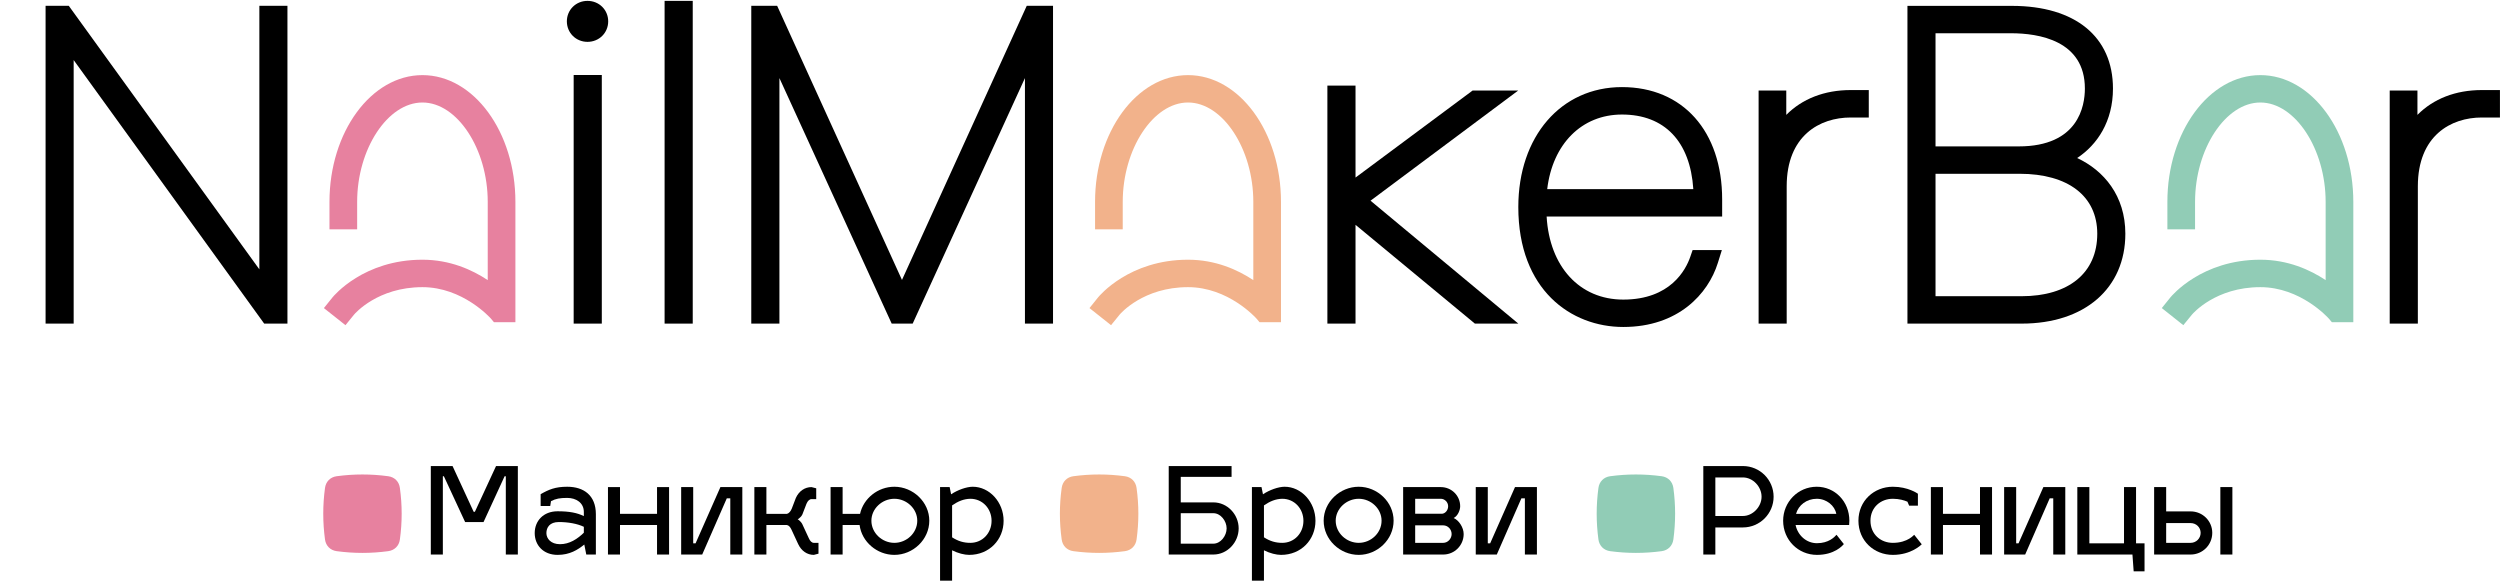
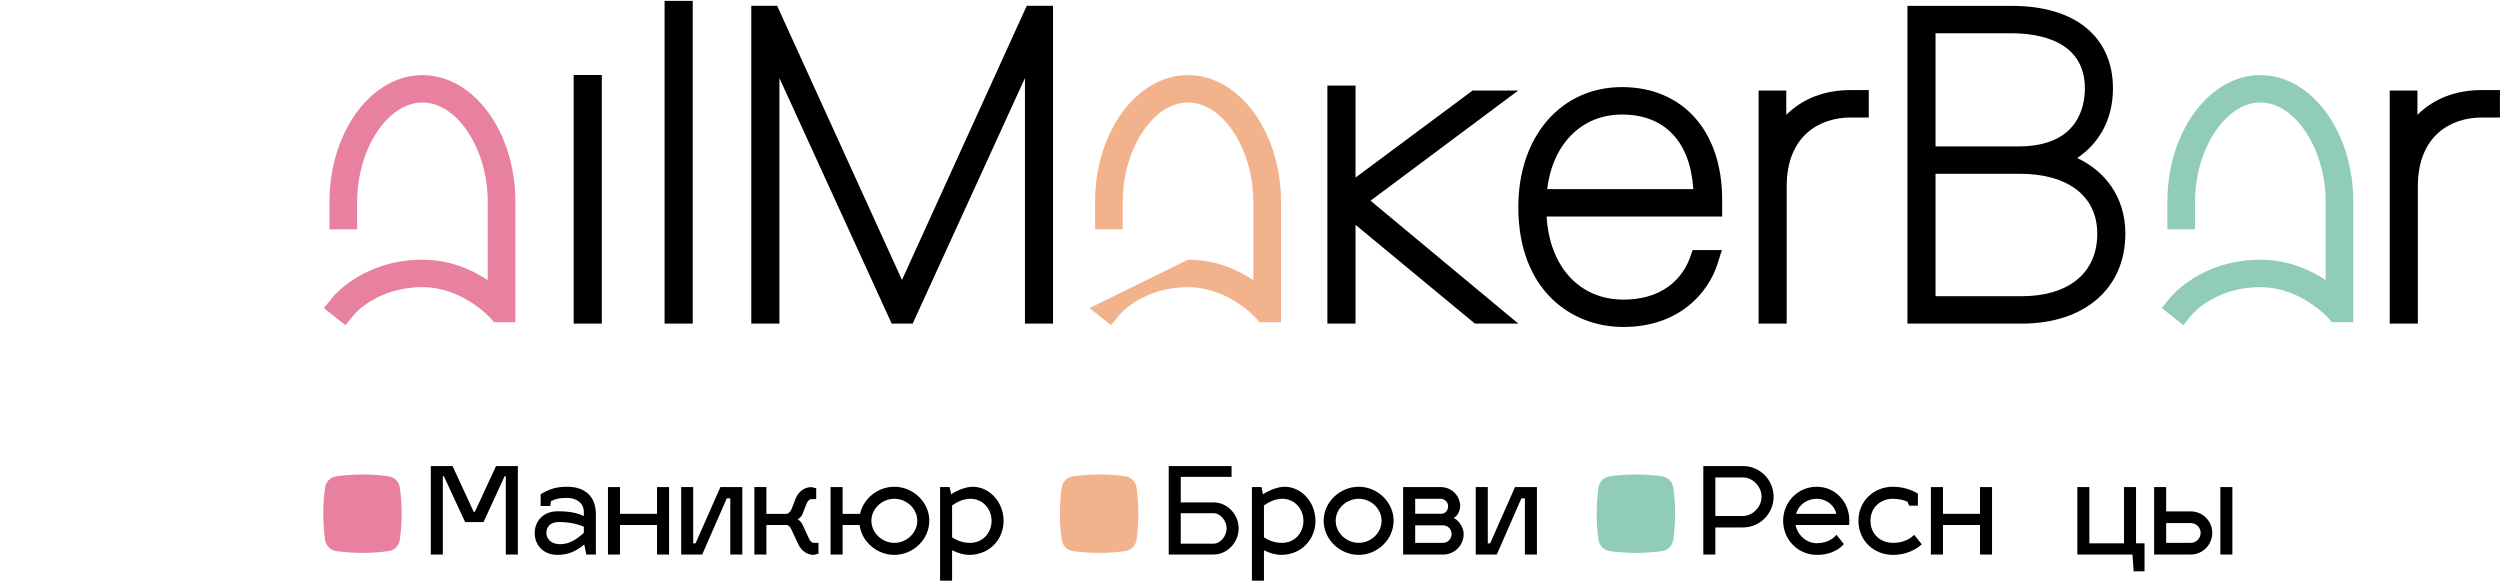
<svg xmlns="http://www.w3.org/2000/svg" width="43" height="10" viewBox="0 0 43 10" fill="none">
  <g clip-path="url(#clip0_907_1917)">
    <path fill-rule="evenodd" clip-rule="evenodd" d="M33.291 5.095V2.989H34.737C35.574 2.989 36.073 3.375 36.073 4.02C36.073 4.693 35.584 5.095 34.767 5.095H33.291ZM34.722 2.518H33.291V0.572H34.59C35.064 0.572 35.86 0.695 35.86 1.523C35.86 1.822 35.749 2.518 34.722 2.518ZM35.727 2.718C36.074 2.489 36.343 2.087 36.343 1.523C36.343 0.632 35.693 0.101 34.605 0.101H32.808V5.566H34.774C35.856 5.566 36.556 4.959 36.556 4.02C36.556 3.367 36.186 2.932 35.727 2.718Z" fill="black" />
    <path fill-rule="evenodd" clip-rule="evenodd" d="M42.687 1.549C42.235 1.549 41.853 1.7 41.58 1.976V1.557H41.103V5.566H41.587V3.205C41.587 2.332 42.156 2.021 42.687 2.021H42.999V1.549H42.687Z" fill="black" />
    <path fill-rule="evenodd" clip-rule="evenodd" d="M38.878 1.292C37.996 1.292 37.279 2.27 37.279 3.472V3.945H37.755V3.472C37.755 2.562 38.28 1.763 38.878 1.763C39.476 1.763 40.001 2.562 40.001 3.472V4.818C39.733 4.64 39.351 4.467 38.878 4.467C37.867 4.467 37.353 5.089 37.331 5.115L37.183 5.299L37.553 5.593L37.702 5.411C37.718 5.392 38.108 4.939 38.878 4.939C39.571 4.939 40.043 5.466 40.057 5.481L40.108 5.542H40.477V3.472C40.477 2.27 39.76 1.292 38.878 1.292Z" fill="#91CCB6" />
    <path fill-rule="evenodd" clip-rule="evenodd" d="M17.66 0.1L15.514 4.815L13.367 0.1H12.922V5.566H13.406V1.343L15.337 5.566H15.698L17.629 1.343V5.566H18.112V0.1H17.66Z" fill="black" />
    <path fill-rule="evenodd" clip-rule="evenodd" d="M26.113 1.557H25.329L23.315 3.054V1.472H22.831V5.566H23.315V3.867L25.368 5.566H26.115L23.573 3.452L26.113 1.557Z" fill="black" />
    <path fill-rule="evenodd" clip-rule="evenodd" d="M26.612 3.253C26.704 2.478 27.204 1.97 27.898 1.97C28.632 1.97 29.072 2.435 29.125 3.253H26.612ZM27.898 1.498C26.848 1.498 26.115 2.347 26.115 3.561C26.115 4.987 27.022 5.624 27.92 5.624C28.865 5.624 29.381 5.055 29.547 4.522L29.616 4.301H29.113L29.073 4.417C28.997 4.638 28.733 5.153 27.92 5.153C27.168 5.153 26.651 4.585 26.602 3.724H29.621V3.43C29.621 2.257 28.945 1.498 27.898 1.498Z" fill="black" />
    <path fill-rule="evenodd" clip-rule="evenodd" d="M30.724 1.976V1.557H30.248V5.566H30.731V3.205C30.731 2.332 31.3 2.021 31.832 2.021H32.143V1.549H31.832C31.38 1.549 30.997 1.7 30.724 1.976Z" fill="black" />
-     <path fill-rule="evenodd" clip-rule="evenodd" d="M20.434 1.292C19.552 1.292 18.835 2.27 18.835 3.472V3.945H19.311V3.472C19.311 2.562 19.836 1.763 20.434 1.763C21.032 1.763 21.557 2.562 21.557 3.472V4.818C21.289 4.64 20.907 4.467 20.434 4.467C19.422 4.467 18.909 5.089 18.887 5.115L18.739 5.299L19.11 5.593L19.258 5.411C19.274 5.392 19.664 4.939 20.434 4.939C21.127 4.939 21.599 5.466 21.613 5.481L21.664 5.542H22.033V3.472C22.033 2.27 21.316 1.292 20.434 1.292Z" fill="#F2B28B" />
-     <path fill-rule="evenodd" clip-rule="evenodd" d="M4.461 4.633L1.183 0.1H0.784V5.566H1.267V1.033L4.544 5.566H4.944V0.1H4.461V4.633Z" fill="black" />
+     <path fill-rule="evenodd" clip-rule="evenodd" d="M20.434 1.292C19.552 1.292 18.835 2.27 18.835 3.472V3.945H19.311V3.472C19.311 2.562 19.836 1.763 20.434 1.763C21.032 1.763 21.557 2.562 21.557 3.472V4.818C21.289 4.64 20.907 4.467 20.434 4.467L18.739 5.299L19.11 5.593L19.258 5.411C19.274 5.392 19.664 4.939 20.434 4.939C21.127 4.939 21.599 5.466 21.613 5.481L21.664 5.542H22.033V3.472C22.033 2.27 21.316 1.292 20.434 1.292Z" fill="#F2B28B" />
    <path fill-rule="evenodd" clip-rule="evenodd" d="M9.867 5.566H10.351V1.29H9.867V5.566Z" fill="black" />
-     <path fill-rule="evenodd" clip-rule="evenodd" d="M10.105 0.015C9.906 0.015 9.75 0.17 9.75 0.367C9.75 0.565 9.906 0.72 10.105 0.72C10.305 0.72 10.461 0.565 10.461 0.367C10.461 0.17 10.305 0.015 10.105 0.015Z" fill="black" />
    <path fill-rule="evenodd" clip-rule="evenodd" d="M11.431 5.566H11.915V0.015H11.431V5.566Z" fill="black" />
    <path fill-rule="evenodd" clip-rule="evenodd" d="M7.266 1.292C6.385 1.292 5.667 2.27 5.667 3.472V3.945H6.143V3.472C6.143 2.562 6.668 1.763 7.266 1.763C7.864 1.763 8.389 2.562 8.389 3.472V4.818C8.121 4.64 7.739 4.467 7.266 4.467C6.254 4.467 5.741 5.089 5.719 5.115L5.571 5.299L5.942 5.593L6.09 5.411C6.106 5.392 6.496 4.939 7.266 4.939C7.959 4.939 8.431 5.466 8.445 5.481L8.496 5.542H8.865V3.472C8.865 2.27 8.148 1.292 7.266 1.292Z" fill="#E7819F" />
    <path fill-rule="evenodd" clip-rule="evenodd" d="M8.532 8.016H8.907V9.538H8.7V8.192H8.679L8.317 8.979H8L7.635 8.192H7.617V9.538H7.41V8.016H7.784L8.147 8.803H8.168L8.532 8.016Z" fill="black" />
    <path fill-rule="evenodd" clip-rule="evenodd" d="M9.632 9.36C9.796 9.36 9.93 9.271 10.042 9.163V9.061C9.932 9.008 9.775 8.979 9.611 8.979C9.454 8.979 9.398 9.074 9.398 9.169C9.398 9.264 9.475 9.36 9.632 9.36ZM9.591 8.794C9.796 8.794 9.928 8.821 10.042 8.877V8.805C10.042 8.647 9.908 8.564 9.756 8.564C9.63 8.564 9.56 8.577 9.477 8.62L9.464 8.703H9.299V8.5C9.44 8.419 9.553 8.372 9.756 8.372C10.042 8.372 10.249 8.521 10.249 8.844V9.538H10.084L10.05 9.366C9.937 9.457 9.8 9.544 9.591 9.544C9.344 9.544 9.197 9.376 9.197 9.169C9.197 8.962 9.344 8.794 9.591 8.794Z" fill="black" />
    <path fill-rule="evenodd" clip-rule="evenodd" d="M10.457 9.538V8.378H10.664V8.838H11.301V8.378H11.508V9.538H11.301V9.03H10.664V9.538H10.457Z" fill="black" />
    <path fill-rule="evenodd" clip-rule="evenodd" d="M12.561 9.538V8.571H12.501L12.078 9.538H11.716V8.378H11.923V9.345H11.964L12.391 8.378H12.768V9.538H12.561Z" fill="black" />
    <path fill-rule="evenodd" clip-rule="evenodd" d="M13.182 9.03V9.538H12.975V8.378H13.182V8.838H13.536C13.565 8.833 13.6 8.796 13.619 8.747L13.689 8.564C13.743 8.444 13.846 8.378 13.958 8.378L14.039 8.399V8.585H13.958C13.925 8.585 13.892 8.614 13.871 8.666L13.801 8.848C13.789 8.881 13.739 8.923 13.72 8.933C13.739 8.939 13.782 8.981 13.797 9.01L13.911 9.256C13.933 9.308 13.964 9.337 13.998 9.337H14.078V9.523L13.998 9.544C13.884 9.544 13.784 9.477 13.728 9.357L13.614 9.111C13.592 9.063 13.565 9.034 13.532 9.03H13.182Z" fill="black" />
    <path fill-rule="evenodd" clip-rule="evenodd" d="M14.988 8.956C14.988 9.167 15.172 9.337 15.383 9.337C15.594 9.337 15.777 9.167 15.777 8.956C15.777 8.749 15.594 8.579 15.383 8.579C15.172 8.579 14.988 8.749 14.988 8.956ZM14.286 9.538V8.378H14.493V8.838H14.793C14.851 8.573 15.1 8.372 15.383 8.372C15.704 8.372 15.984 8.635 15.984 8.956C15.984 9.281 15.704 9.544 15.383 9.544C15.085 9.544 14.822 9.32 14.785 9.03H14.493V9.538H14.286Z" fill="black" />
    <path fill-rule="evenodd" clip-rule="evenodd" d="M16.376 8.693V9.242C16.479 9.308 16.574 9.337 16.69 9.337C16.899 9.337 17.055 9.169 17.055 8.958C17.055 8.751 16.902 8.579 16.69 8.579C16.576 8.581 16.479 8.622 16.376 8.693ZM17.262 8.958C17.262 9.281 17.017 9.544 16.67 9.544C16.589 9.544 16.479 9.517 16.376 9.465V9.987H16.169V8.378H16.334L16.359 8.502C16.469 8.428 16.624 8.372 16.732 8.372C17.017 8.372 17.262 8.635 17.262 8.958Z" fill="black" />
    <path fill-rule="evenodd" clip-rule="evenodd" d="M20.309 9.351H20.87C20.996 9.351 21.098 9.215 21.098 9.088C21.098 8.962 20.996 8.827 20.87 8.827H20.309V9.351ZM20.102 8.016H21.183V8.202H20.309V8.641H20.87C21.11 8.641 21.305 8.848 21.305 9.088C21.305 9.329 21.11 9.538 20.87 9.538H20.102V8.016Z" fill="black" />
    <path fill-rule="evenodd" clip-rule="evenodd" d="M21.74 8.693V9.242C21.843 9.308 21.939 9.337 22.055 9.337C22.264 9.337 22.419 9.169 22.419 8.958C22.419 8.751 22.266 8.579 22.055 8.579C21.941 8.581 21.843 8.622 21.74 8.693ZM22.626 8.958C22.626 9.281 22.382 9.544 22.034 9.544C21.953 9.544 21.843 9.517 21.74 9.465V9.987H21.533V8.378H21.698L21.723 8.502C21.833 8.428 21.988 8.372 22.096 8.372C22.382 8.372 22.626 8.635 22.626 8.958Z" fill="black" />
    <path fill-rule="evenodd" clip-rule="evenodd" d="M22.974 8.956C22.974 9.167 23.159 9.337 23.37 9.337C23.581 9.337 23.763 9.167 23.763 8.956C23.763 8.749 23.581 8.579 23.37 8.579C23.159 8.579 22.974 8.749 22.974 8.956ZM23.97 8.956C23.97 9.281 23.691 9.544 23.37 9.544C23.047 9.544 22.767 9.281 22.767 8.956C22.767 8.635 23.047 8.372 23.37 8.372C23.691 8.372 23.97 8.635 23.97 8.956Z" fill="black" />
    <path fill-rule="evenodd" clip-rule="evenodd" d="M24.341 9.036V9.337H24.823C24.904 9.337 24.968 9.264 24.968 9.186C24.968 9.105 24.904 9.036 24.823 9.036H24.341ZM24.341 8.579V8.836H24.807C24.857 8.831 24.908 8.778 24.908 8.707C24.908 8.639 24.85 8.579 24.782 8.579H24.341ZM24.823 9.538H24.134V8.378H24.782C24.966 8.378 25.115 8.525 25.115 8.707C25.115 8.773 25.076 8.873 25.003 8.91C25.09 8.947 25.175 9.07 25.175 9.186C25.175 9.38 25.018 9.538 24.823 9.538Z" fill="black" />
    <path fill-rule="evenodd" clip-rule="evenodd" d="M26.228 9.538V8.571H26.168L25.745 9.538H25.383V8.378H25.59V9.345H25.631L26.058 8.378H26.435V9.538H26.228Z" fill="black" />
    <path fill-rule="evenodd" clip-rule="evenodd" d="M29.504 8.212V8.875H29.978C30.148 8.875 30.299 8.716 30.299 8.544C30.299 8.37 30.15 8.212 29.978 8.212H29.504ZM29.297 8.016H29.978C30.27 8.016 30.506 8.252 30.506 8.544C30.506 8.834 30.27 9.072 29.978 9.072H29.504V9.538H29.297V8.016Z" fill="black" />
    <path fill-rule="evenodd" clip-rule="evenodd" d="M30.892 8.838H31.584C31.559 8.699 31.418 8.579 31.248 8.579C31.074 8.579 30.933 8.689 30.892 8.838ZM31.588 9.198L31.714 9.358C31.689 9.389 31.55 9.544 31.252 9.544C30.929 9.544 30.67 9.287 30.67 8.956C30.67 8.635 30.925 8.372 31.248 8.372C31.559 8.372 31.809 8.624 31.809 8.956C31.809 8.981 31.807 9.016 31.805 9.03H30.884C30.921 9.208 31.07 9.343 31.252 9.343C31.451 9.343 31.553 9.239 31.588 9.198Z" fill="black" />
    <path fill-rule="evenodd" clip-rule="evenodd" d="M32.172 8.956C32.172 9.188 32.346 9.337 32.557 9.337C32.818 9.337 32.924 9.194 32.924 9.198L33.054 9.362C33.044 9.372 32.872 9.544 32.557 9.544C32.234 9.544 31.965 9.302 31.965 8.956C31.965 8.614 32.234 8.372 32.557 8.372C32.82 8.372 32.982 8.488 32.988 8.492V8.697H32.837L32.808 8.629C32.754 8.606 32.667 8.579 32.557 8.579C32.346 8.579 32.172 8.728 32.172 8.956Z" fill="black" />
    <path fill-rule="evenodd" clip-rule="evenodd" d="M33.211 9.538V8.378H33.419V8.838H34.056V8.378H34.263V9.538H34.056V9.03H33.419V9.538H33.211Z" fill="black" />
-     <path fill-rule="evenodd" clip-rule="evenodd" d="M35.316 9.538V8.571H35.255L34.833 9.538H34.471V8.378H34.678V9.345H34.719L35.146 8.378H35.523V9.538H35.316Z" fill="black" />
    <path fill-rule="evenodd" clip-rule="evenodd" d="M36.699 9.827L36.678 9.538H35.73V8.378H35.937V9.345H36.533V8.378H36.74V9.345H36.886V9.827H36.699Z" fill="black" />
    <path fill-rule="evenodd" clip-rule="evenodd" d="M38.19 9.538H38.397V8.378H38.19V9.538ZM37.679 9.337C37.774 9.337 37.851 9.26 37.851 9.165C37.851 9.07 37.774 8.997 37.679 8.997H37.258V9.337H37.679ZM37.051 8.378H37.258V8.796H37.679C37.884 8.796 38.051 8.96 38.051 9.165C38.051 9.372 37.884 9.538 37.679 9.538H37.051V8.378Z" fill="black" />
    <path fill-rule="evenodd" clip-rule="evenodd" d="M18.462 8.191C18.757 8.151 19.053 8.151 19.348 8.191C19.458 8.206 19.534 8.283 19.549 8.393C19.59 8.688 19.59 8.983 19.549 9.279C19.534 9.388 19.458 9.465 19.348 9.48C19.053 9.52 18.757 9.52 18.462 9.48C18.352 9.465 18.276 9.388 18.261 9.279C18.22 8.983 18.22 8.688 18.261 8.393C18.276 8.283 18.352 8.206 18.462 8.191Z" fill="#F2B28B" />
    <path fill-rule="evenodd" clip-rule="evenodd" d="M5.791 8.191C6.086 8.151 6.382 8.151 6.677 8.191C6.787 8.206 6.864 8.283 6.878 8.393C6.919 8.688 6.919 8.983 6.878 9.279C6.864 9.388 6.787 9.465 6.677 9.48C6.382 9.52 6.086 9.52 5.791 9.48C5.681 9.465 5.605 9.388 5.59 9.279C5.55 8.983 5.55 8.688 5.59 8.393C5.605 8.283 5.681 8.206 5.791 8.191Z" fill="#E7819F" />
    <path fill-rule="evenodd" clip-rule="evenodd" d="M27.694 8.191C27.99 8.151 28.285 8.151 28.581 8.191C28.69 8.206 28.767 8.283 28.782 8.393C28.822 8.688 28.822 8.983 28.782 9.279C28.767 9.388 28.69 9.465 28.581 9.48C28.285 9.52 27.99 9.52 27.694 9.48C27.585 9.465 27.508 9.388 27.493 9.279C27.453 8.983 27.453 8.688 27.493 8.393C27.508 8.283 27.585 8.206 27.694 8.191Z" fill="#91CCB6" />
  </g>
  <defs>
    <clipPath id="clip0_907_1917">
      <rect width="42.222" height="10" fill="white" transform="translate(0.778)" />
    </clipPath>
  </defs>
</svg>